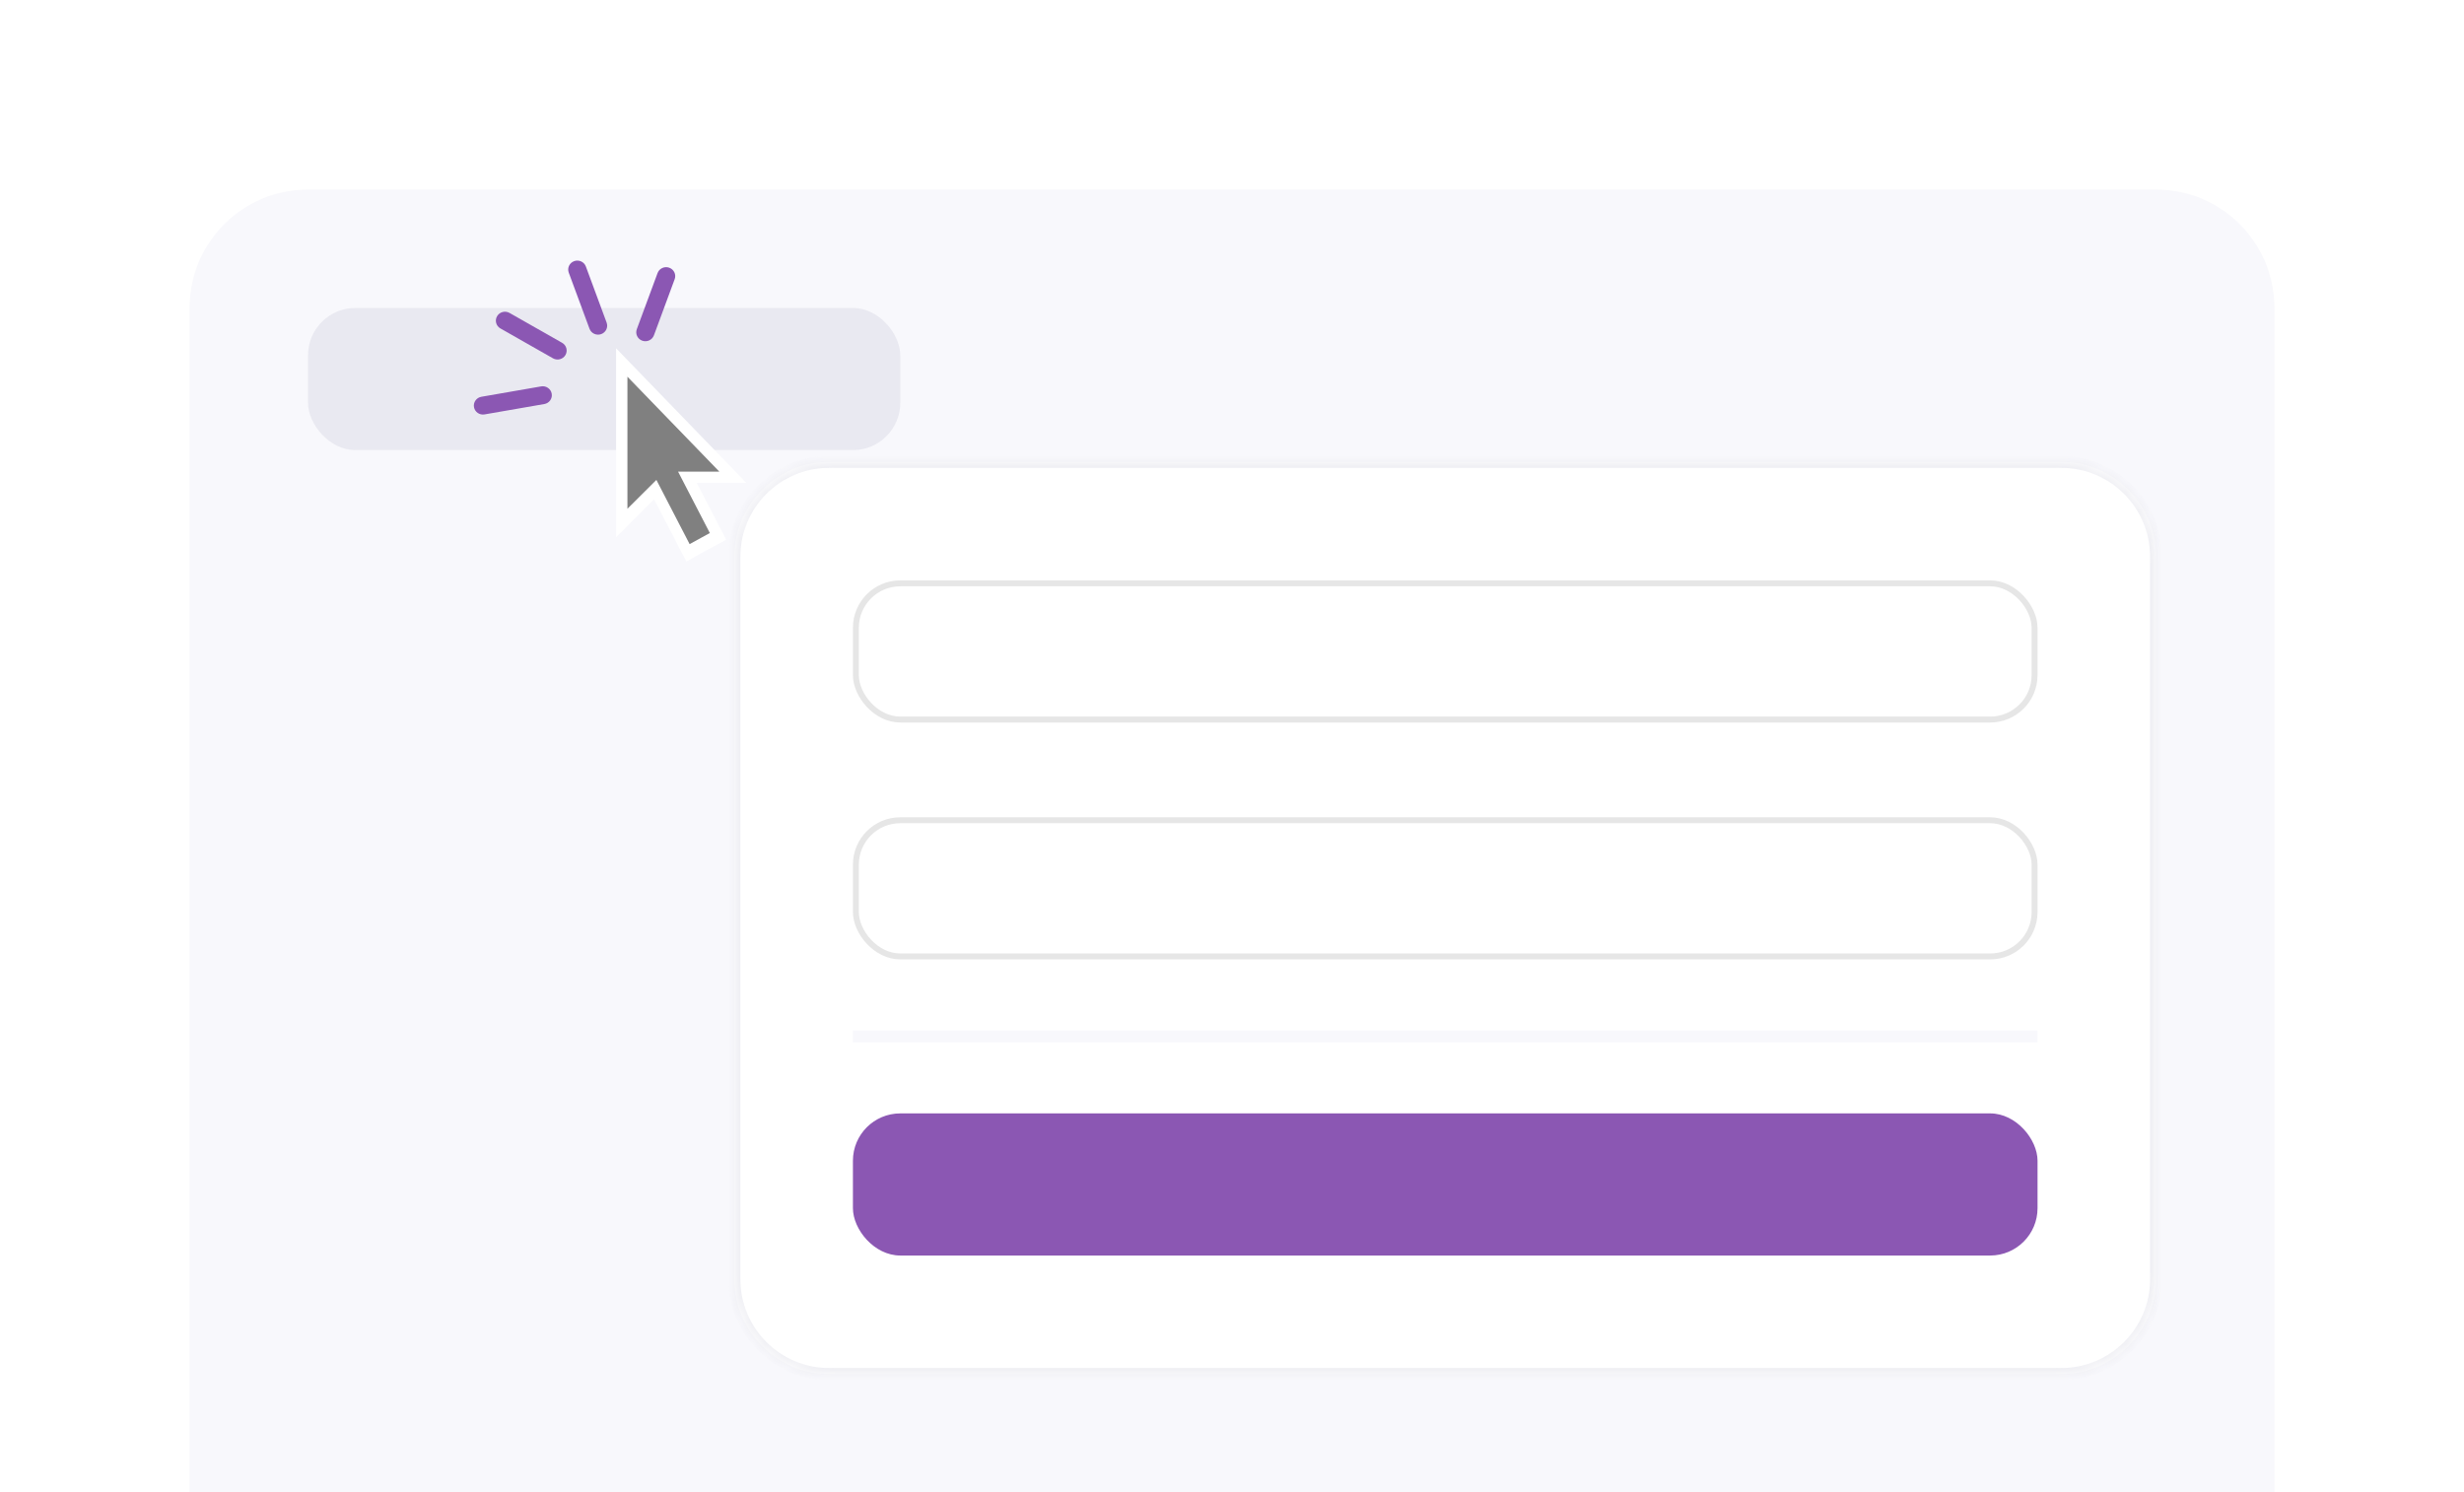
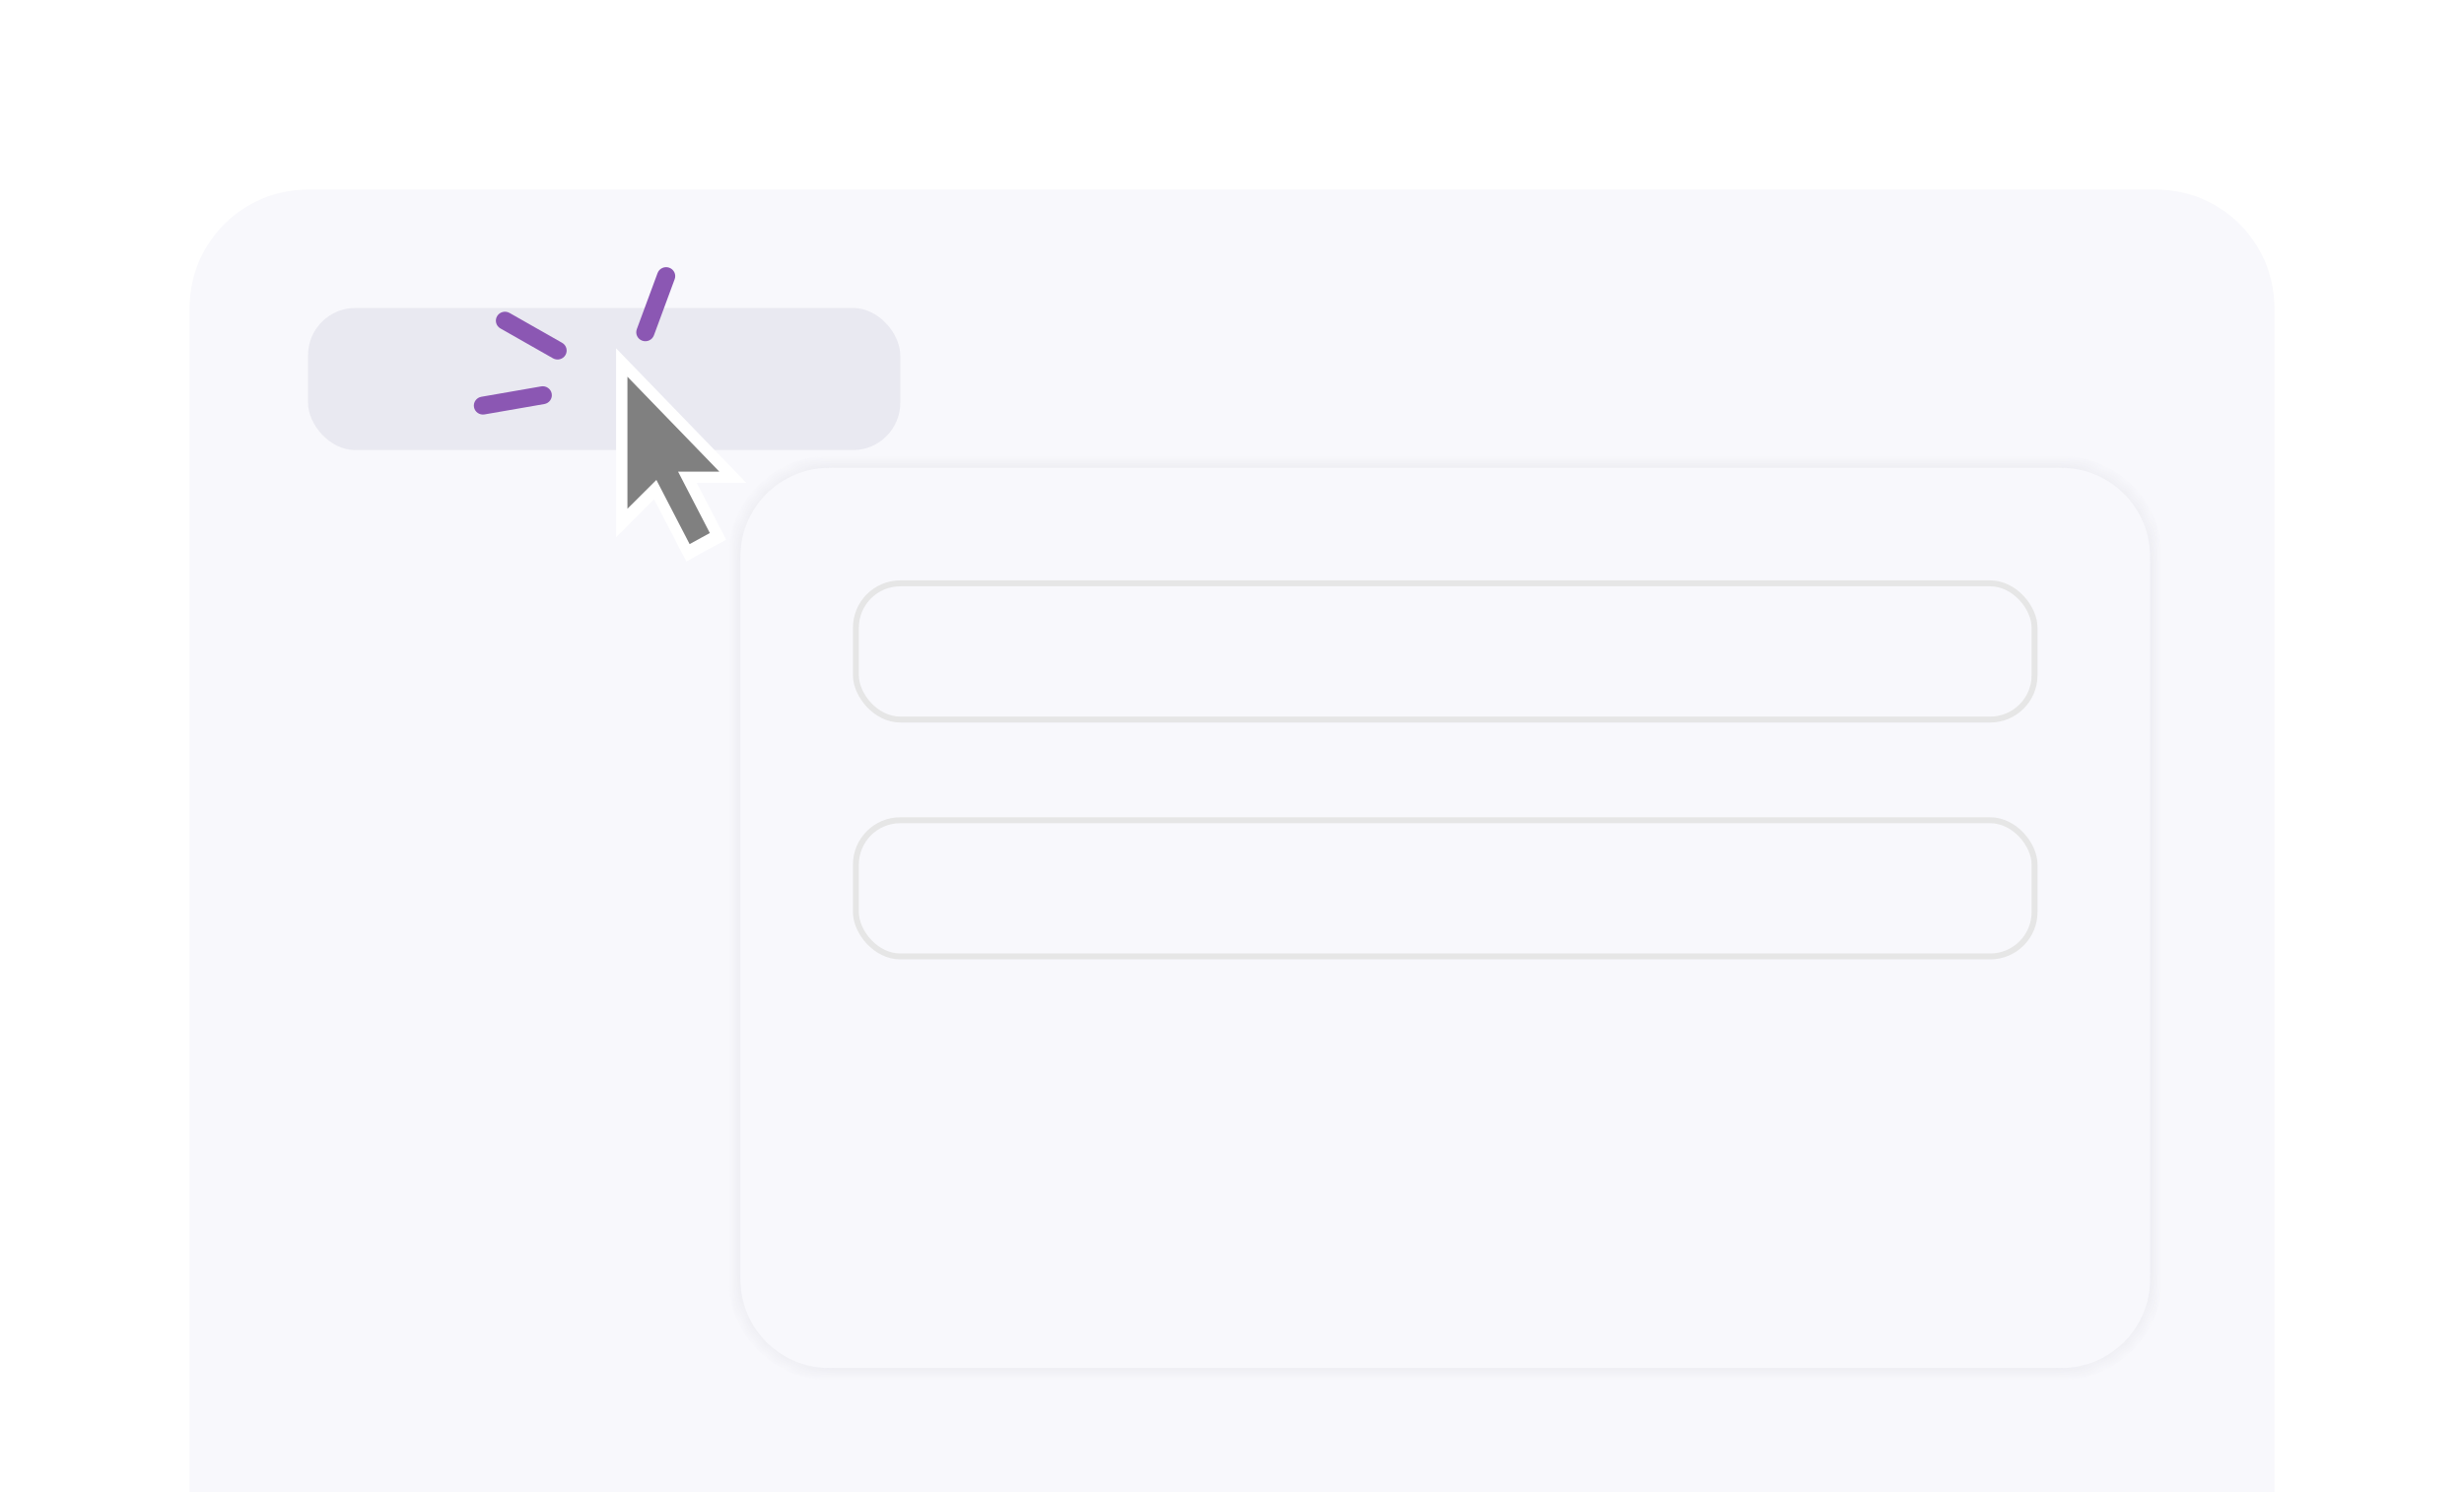
<svg xmlns="http://www.w3.org/2000/svg" width="208" height="126" viewBox="0 0 208 126" fill="none">
  <path d="M0 24C0 10.745 10.745 0 24 0H184C197.255 0 208 10.745 208 24V126H0V24Z" fill="white" />
  <path d="M16 26C16 20.477 20.477 16 26 16H182C187.523 16 192 20.477 192 26V126H16V26Z" fill="#F8F8FC" />
  <mask id="path-3-inside-1_2078_37457" fill="white">
    <path d="M62 47C62 42.582 65.582 39 70 39H174C178.418 39 182 42.582 182 47V108C182 112.418 178.418 116 174 116H70C65.582 116 62 112.418 62 108V47Z" />
  </mask>
-   <path d="M62 47C62 42.582 65.582 39 70 39H174C178.418 39 182 42.582 182 47V108C182 112.418 178.418 116 174 116H70C65.582 116 62 112.418 62 108V47Z" fill="white" />
  <path d="M70 39.5H174V38.5H70V39.5ZM181.5 47V108H182.5V47H181.5ZM174 115.5H70V116.5H174V115.5ZM62.5 108V47H61.5V108H62.5ZM70 115.5C65.858 115.5 62.5 112.142 62.5 108H61.5C61.5 112.694 65.306 116.5 70 116.5V115.5ZM181.5 108C181.5 112.142 178.142 115.5 174 115.5V116.5C178.694 116.5 182.5 112.694 182.5 108H181.5ZM174 39.5C178.142 39.5 181.5 42.858 181.5 47H182.5C182.5 42.306 178.694 38.5 174 38.5V39.5ZM70 38.5C65.306 38.5 61.5 42.306 61.5 47H62.5C62.5 42.858 65.858 39.5 70 39.5V38.5Z" fill="#EEEEF3" mask="url(#path-3-inside-1_2078_37457)" />
  <path d="M172 87H72V88H172V87Z" fill="#F8F8FC" />
  <rect x="72.25" y="49.25" width="99.5" height="11.5" rx="3.75" stroke="#E6E6E6" stroke-width="0.5" />
  <rect x="72.25" y="69.25" width="99.5" height="11.5" rx="3.75" stroke="#E6E6E6" stroke-width="0.5" />
  <rect opacity="0.2" x="26" y="26" width="50" height="12" rx="4" fill="#B3AFC3" />
-   <rect x="72" y="94" width="100" height="12" rx="4" fill="#8B57B3" />
  <g filter="url(#filter0_d_2078_37457)">
    <path fill-rule="evenodd" clip-rule="evenodd" d="M56.94 46.406L58.741 45.407L60.303 44.571L57.82 39.773H62.008L51.008 28.406V44.363L54.213 41.154L56.94 46.406Z" fill="white" />
    <path fill-rule="evenodd" clip-rule="evenodd" d="M57.215 44.938L58.921 44.001L56.239 38.818H59.723L51.965 30.805V41.952L54.41 39.519L57.215 44.938Z" fill="#808080" />
  </g>
-   <path d="M48.011 23.016C47.866 22.623 48.072 22.189 48.471 22.046C48.87 21.903 49.311 22.105 49.456 22.498L51.209 27.238C51.354 27.631 51.148 28.065 50.749 28.208C50.35 28.351 49.909 28.148 49.764 27.756L48.011 23.016Z" fill="#8B57B3" />
  <path d="M56.494 22.601C56.095 22.458 55.654 22.661 55.509 23.053L53.756 27.794C53.611 28.186 53.816 28.62 54.215 28.763C54.614 28.906 55.055 28.704 55.201 28.311L56.953 23.571C57.099 23.178 56.893 22.744 56.494 22.601Z" fill="#8B57B3" />
  <path d="M41.962 26.696C41.749 27.058 41.876 27.52 42.243 27.729L46.681 30.252C47.049 30.46 47.519 30.337 47.732 29.975C47.944 29.613 47.818 29.15 47.45 28.941L43.012 26.419C42.644 26.21 42.174 26.334 41.962 26.696Z" fill="#8B57B3" />
  <path d="M40.012 34.375C40.086 34.786 40.484 35.061 40.902 34.988L45.949 34.112C46.367 34.04 46.647 33.647 46.573 33.236C46.499 32.824 46.101 32.55 45.682 32.622L40.635 33.498C40.217 33.571 39.938 33.963 40.012 34.375Z" fill="#8B57B3" />
  <defs>
    <filter id="filter0_d_2078_37457" x="44.008" y="21.406" width="27" height="34" filterUnits="userSpaceOnUse" color-interpolation-filters="sRGB">
      <feFlood flood-opacity="0" result="BackgroundImageFix" />
      <feColorMatrix in="SourceAlpha" type="matrix" values="0 0 0 0 0 0 0 0 0 0 0 0 0 0 0 0 0 0 127 0" result="hardAlpha" />
      <feOffset dx="1" dy="1" />
      <feGaussianBlur stdDeviation="4" />
      <feComposite in2="hardAlpha" operator="out" />
      <feColorMatrix type="matrix" values="0 0 0 0 0.068 0 0 0 0 0.05 0 0 0 0 0.276 0 0 0 0.16 0" />
      <feBlend mode="normal" in2="BackgroundImageFix" result="effect1_dropShadow_2078_37457" />
      <feBlend mode="normal" in="SourceGraphic" in2="effect1_dropShadow_2078_37457" result="shape" />
    </filter>
  </defs>
</svg>